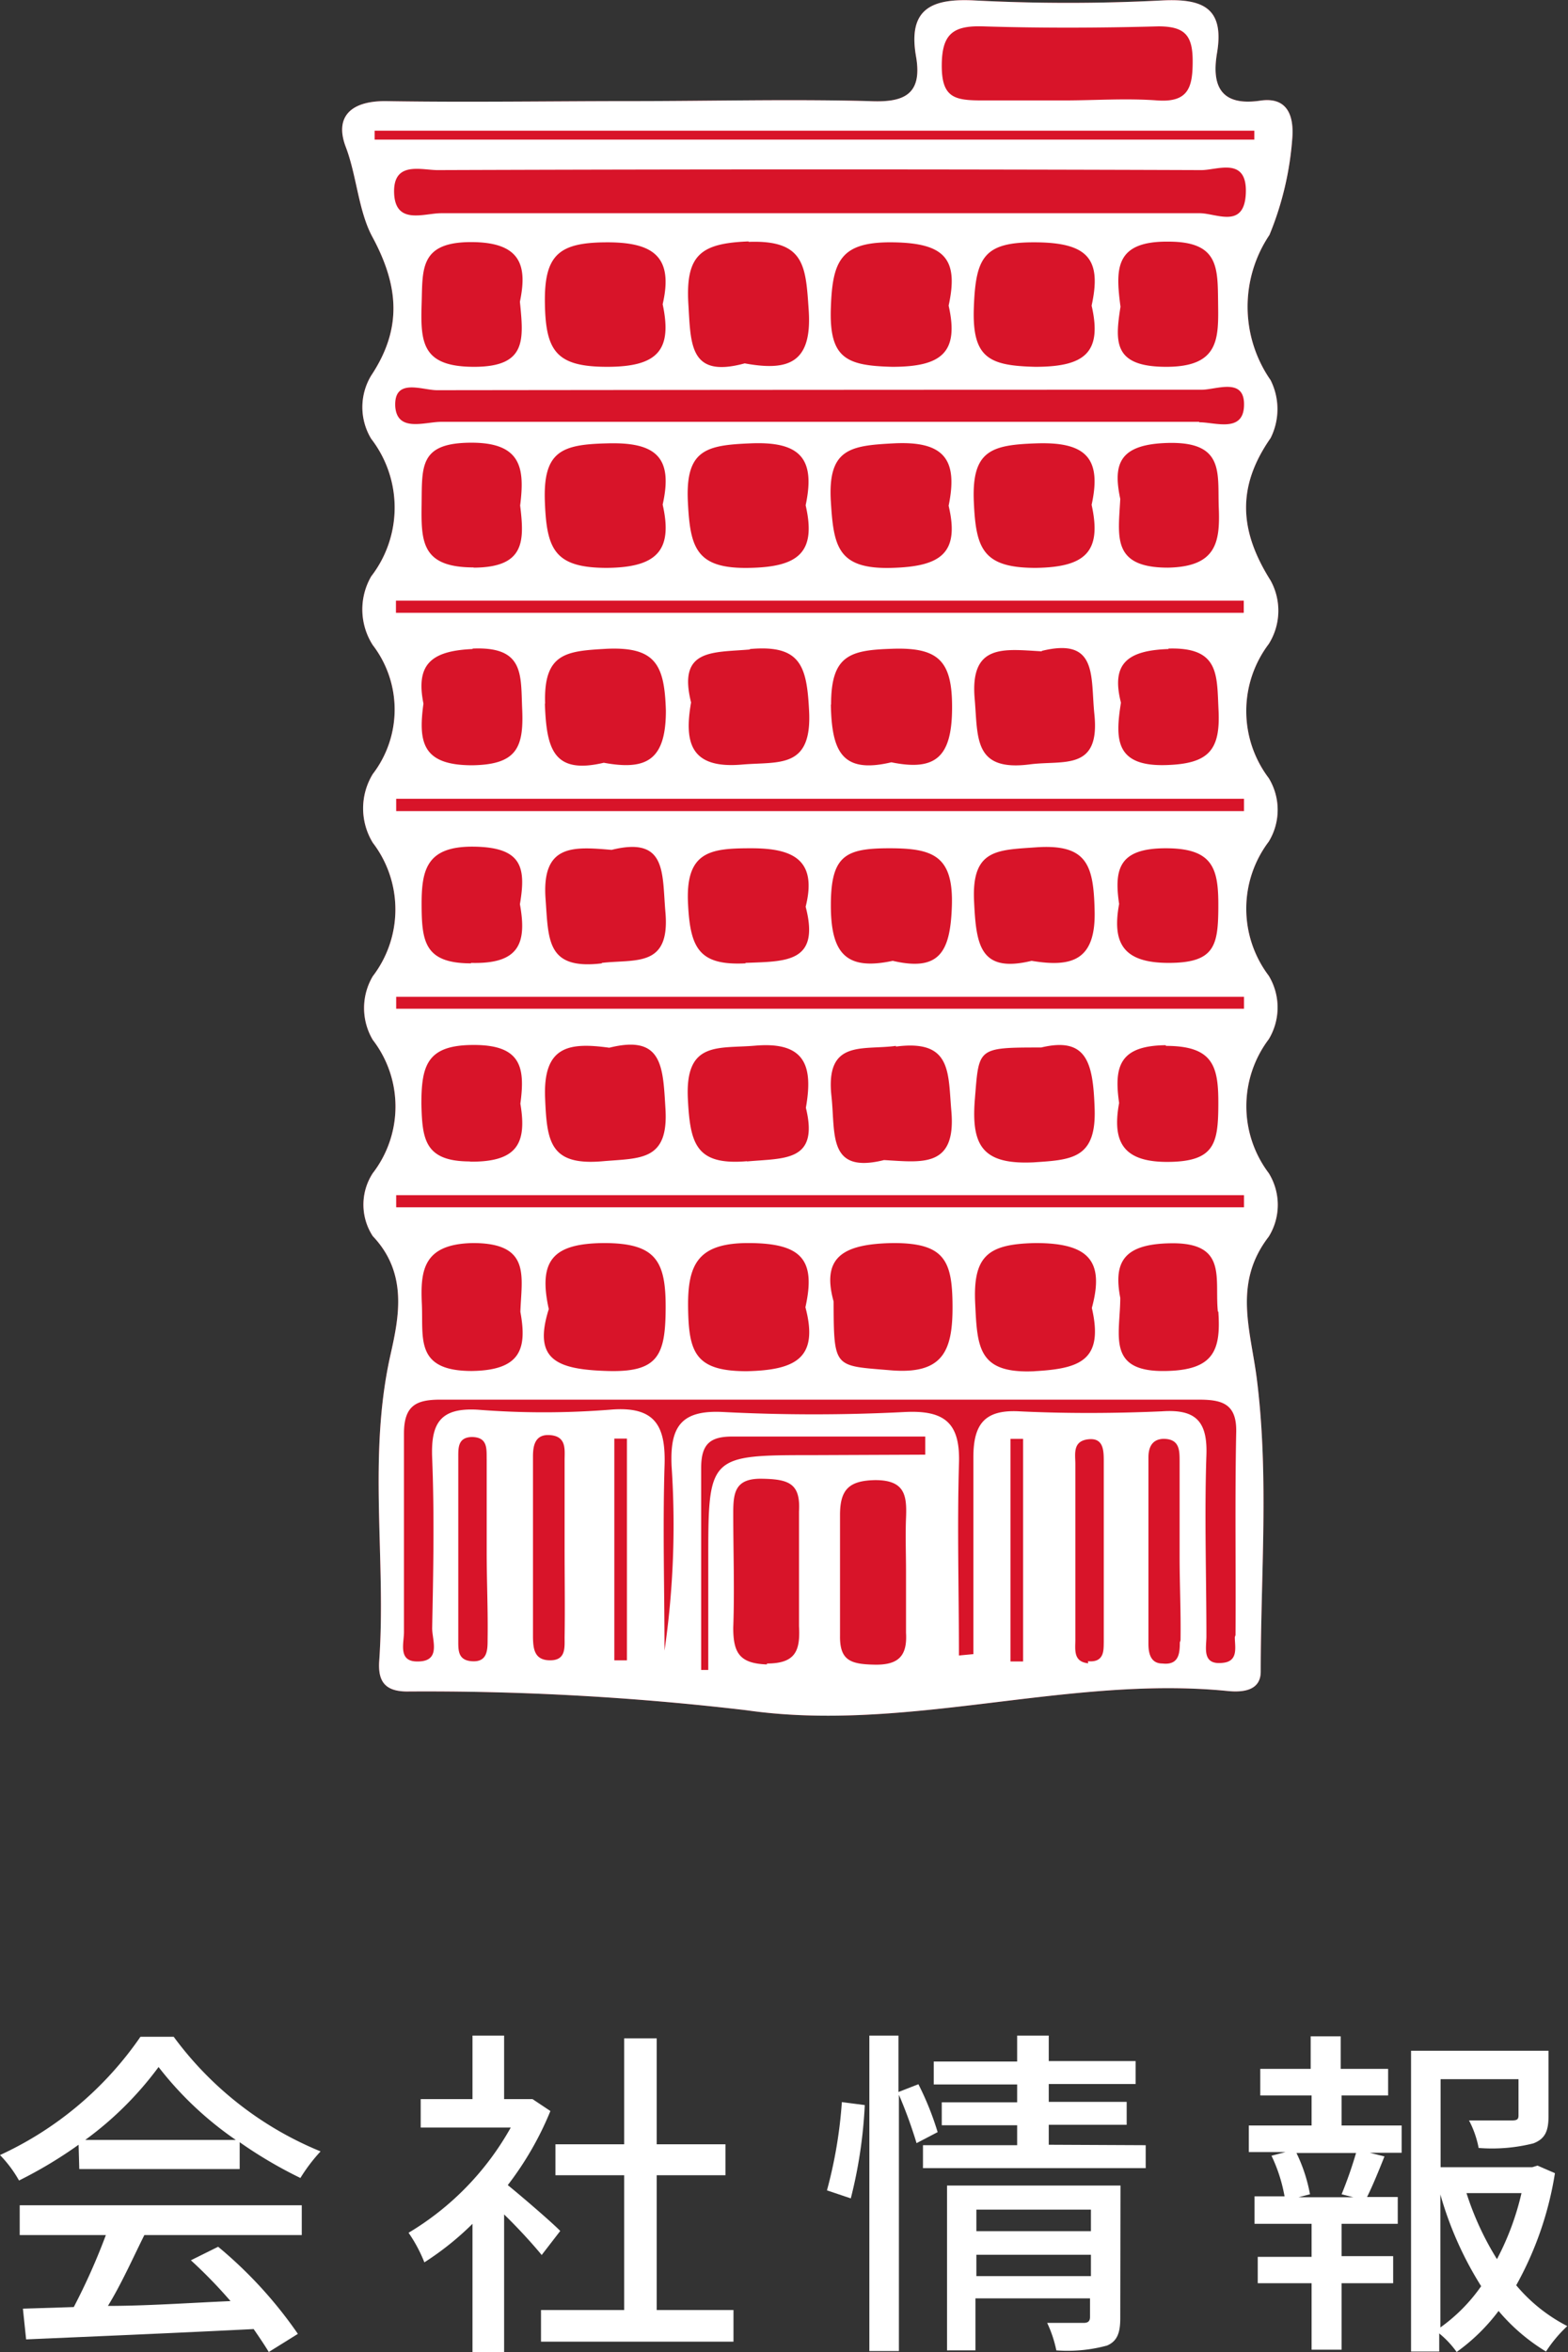
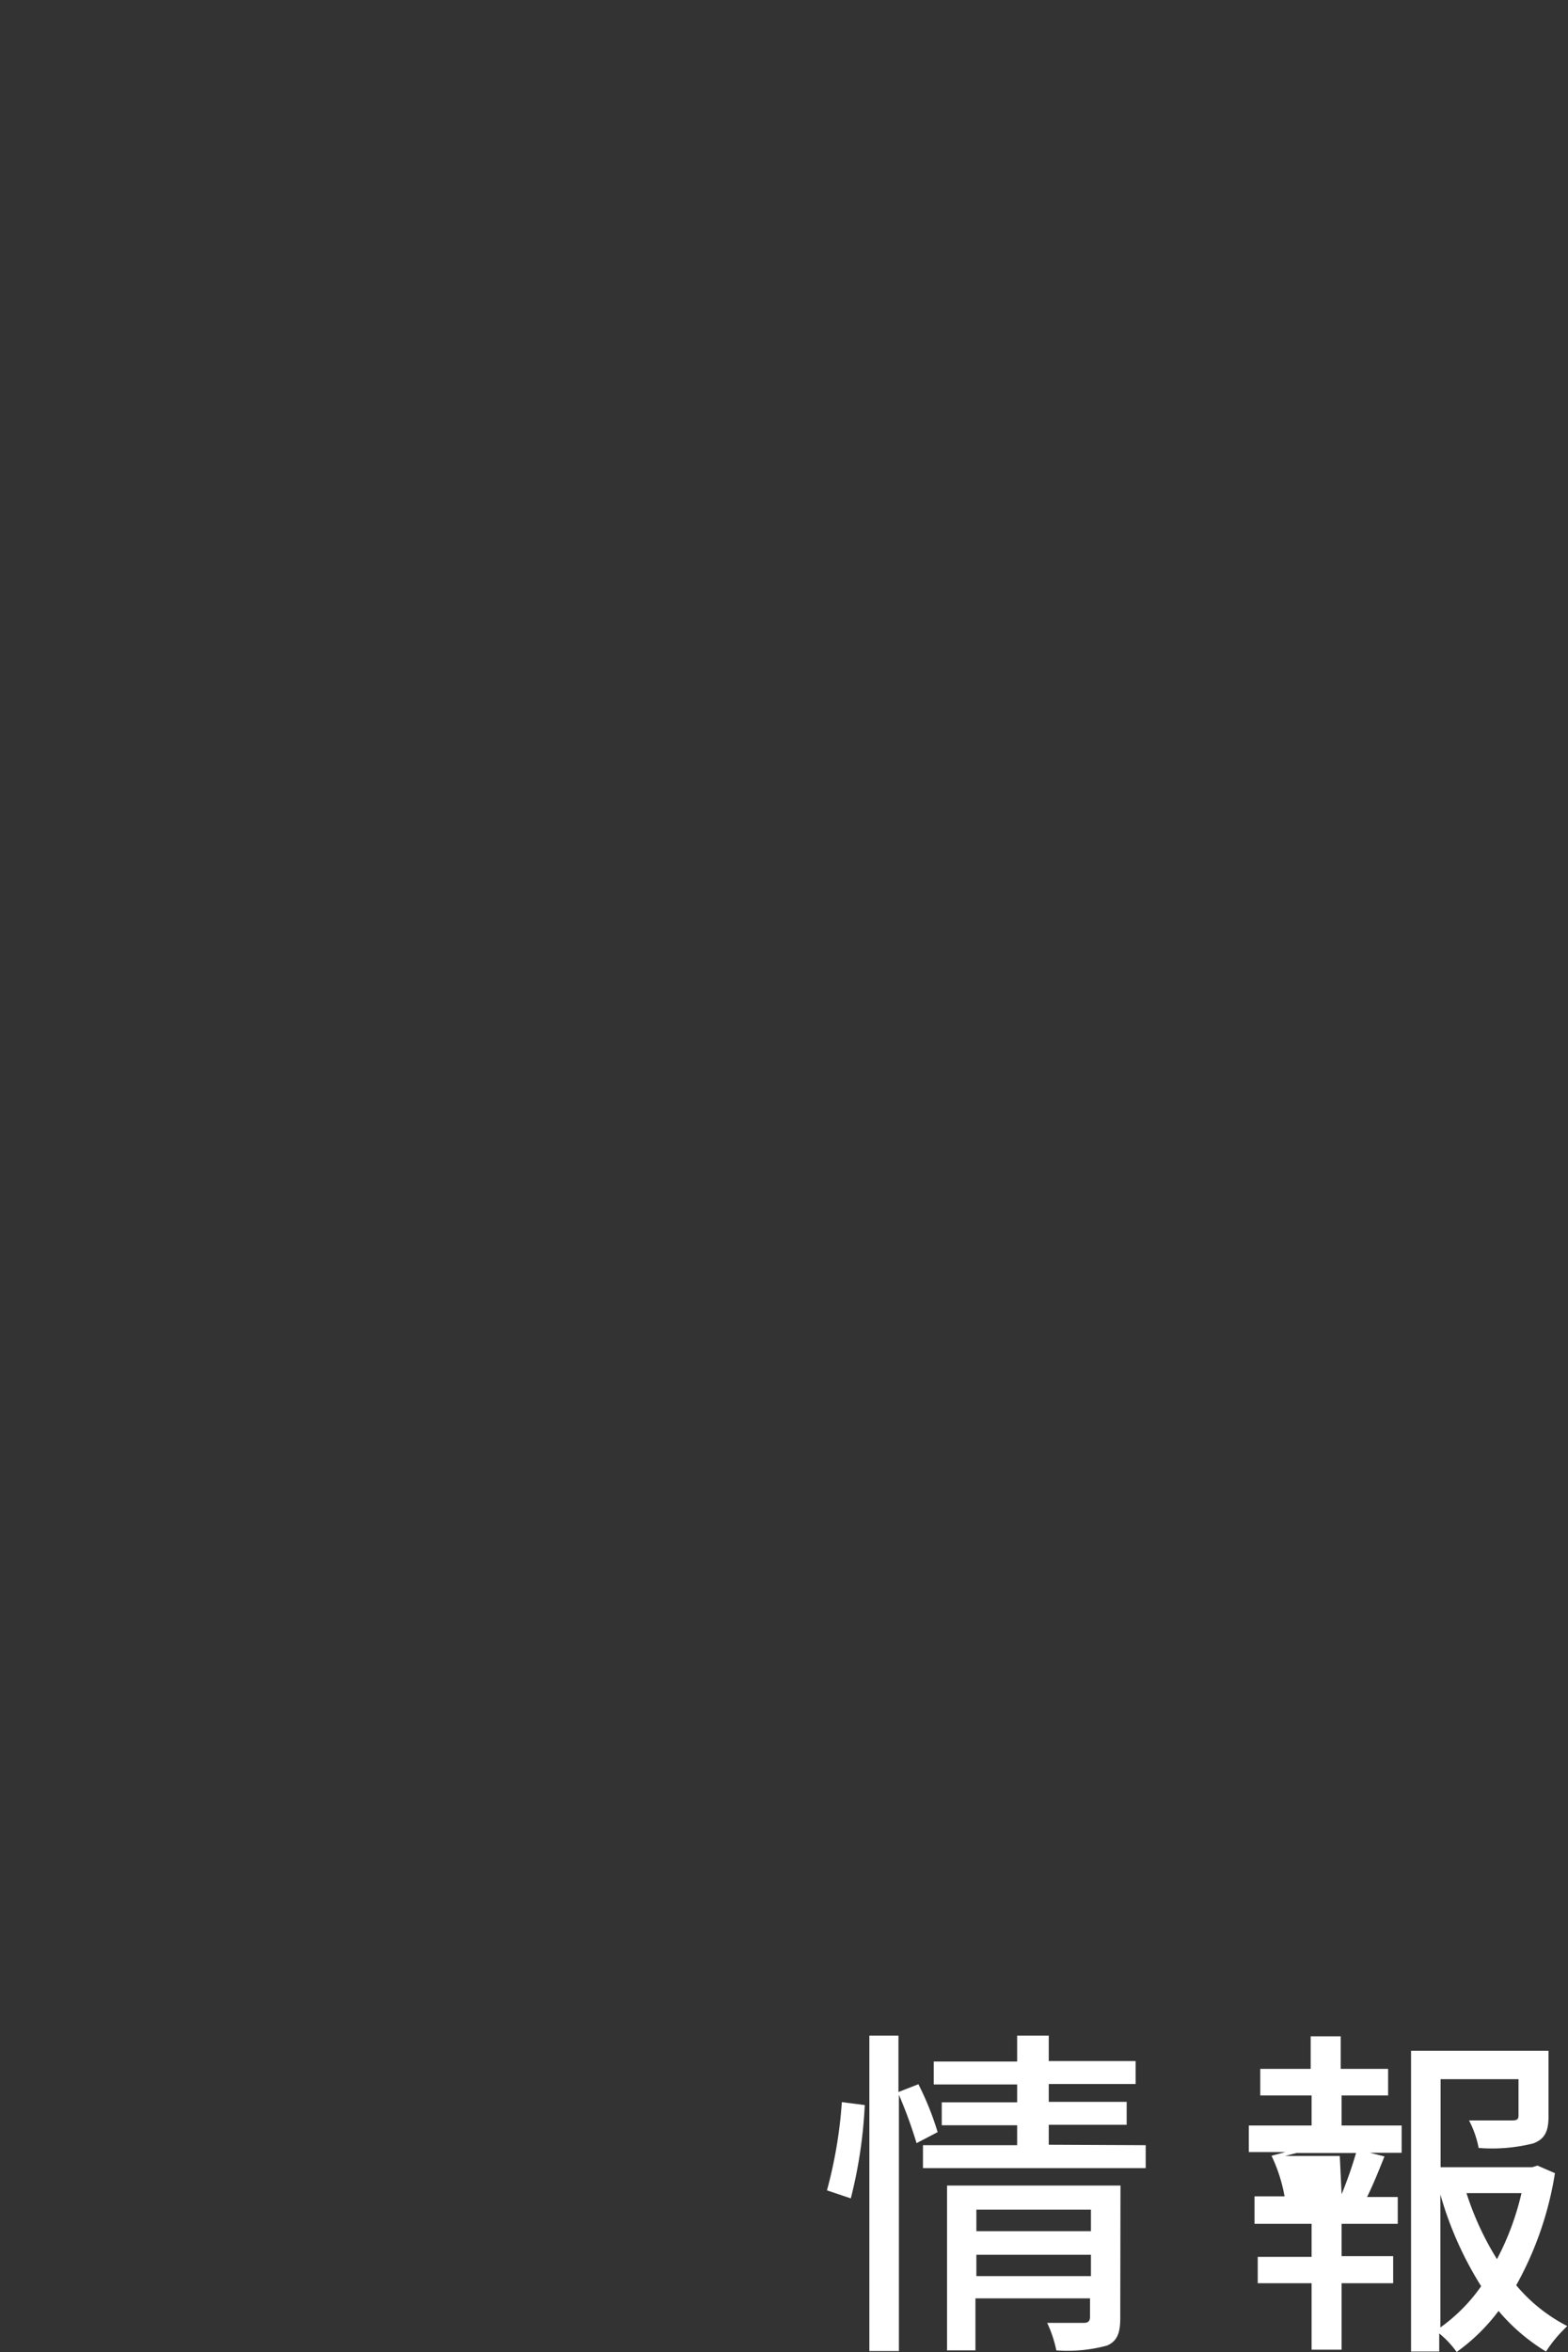
<svg xmlns="http://www.w3.org/2000/svg" viewBox="0 0 68.43 102.59">
  <rect x="0" y="0" width="68.43" height="102.59" fill="#333333" stroke="none" />
  <defs>
    <style>.cls-1{fill:#fff;}.cls-2{fill:#d81429;}</style>
  </defs>
  <g id="レイヤー_2" data-name="レイヤー 2">
    <g id="レイヤー_4" data-name="レイヤー 4">
-       <path class="cls-1" d="M3.43,93.55a19,19,0,0,1-2.6,1.56A5.32,5.32,0,0,0,0,94a15.09,15.09,0,0,0,6.13-5.16H7.58a15,15,0,0,0,6.41,5A7.47,7.47,0,0,0,13.11,95a19.27,19.27,0,0,1-2.65-1.56v1.17h-7ZM.86,96.19H13.17v1.3H6.3c-.5,1-1,2.13-1.59,3.09,1.67,0,3.52-.13,5.35-.21a20.93,20.93,0,0,0-1.73-1.78L9.52,98A18.79,18.79,0,0,1,13,101.8l-1.27.79c-.17-.28-.39-.61-.66-1-3.57.18-7.38.34-9.93.45L1,100.7l2.22-.07a27.74,27.74,0,0,0,1.4-3.14H.86Zm9.43-2.85a15,15,0,0,1-3.37-3.18,14.82,14.82,0,0,1-3.2,3.18Z" />
-       <path class="cls-1" d="M23.64,98.36c-.35-.43-1-1.15-1.64-1.77v6H20.62V97a12.78,12.78,0,0,1-2.1,1.68,6.33,6.33,0,0,0-.69-1.29,12.37,12.37,0,0,0,4.46-4.59H18.36V91.56h2.26V88.79H22v2.77h1l.24,0,.78.52a13.89,13.89,0,0,1-1.86,3.23c.7.57,1.95,1.65,2.29,2Zm8.37,2.4v1.38h-8.4v-1.38h3.63V94.88h-3V93.53h3V88.91h1.42v4.62h3v1.35h-3v5.88Z" />
      <path class="cls-1" d="M36.09,95.54a19.83,19.83,0,0,0,.65-3.85l1,.13a20.4,20.4,0,0,1-.61,4.07ZM40,93.48a20.27,20.27,0,0,0-.77-2.11v11.18H37.94V88.79h1.27v2.46l.87-.34A12.72,12.72,0,0,1,40.92,93Zm10,.09v1H40.28v-1h4.11V92.7H41.1v-1h3.29v-.78H40.75v-1h3.64V88.79h1.38V89.9h3.79v1H45.77v.78h3.4v1h-3.4v.87Zm-1.11,7.55c0,.63-.13,1-.58,1.19a6.57,6.57,0,0,1-2.21.21,5.29,5.29,0,0,0-.4-1.2c.69,0,1.41,0,1.6,0s.27-.08.27-.26v-.81h-5v2.27H41.33V95.33H48.9Zm-6.28-4.74v.94h5v-.94Zm5,2.9v-.93h-5v.93Z" />
-       <path class="cls-1" d="M58.55,92.71h2.62V93.9H59.78l.64.16c-.25.63-.52,1.29-.76,1.77H61V97H58.55v1.41H60.8v1.18H58.55v2.9H57.24v-2.9H54.89V98.44h2.35V97H54.75v-1.2h1.31a6.86,6.86,0,0,0-.57-1.77l.61-.16H54.5V92.71h2.74V91.4H55V90.24h2.2V88.82h1.31v1.42h2.07V91.4H58.55Zm0,3a18.23,18.23,0,0,0,.63-1.8h-2.6a7,7,0,0,1,.59,1.8l-.5.13h2.39Zm9.31-.92a14.76,14.76,0,0,1-1.69,4.89,7.16,7.16,0,0,0,2.23,1.78,5.83,5.83,0,0,0-.93,1.11,8.4,8.4,0,0,1-2.07-1.77,8.39,8.39,0,0,1-1.83,1.79,4.12,4.12,0,0,0-.76-.81v.79H61.58V89.45h6v2.84c0,.65-.14,1-.66,1.2a7.39,7.39,0,0,1-2.39.2,4.28,4.28,0,0,0-.42-1.2c.86,0,1.65,0,1.88,0s.28-.06.28-.22V90.69h-3.4v3.84h4l.23-.07Zm-5,6.73a7.43,7.43,0,0,0,1.78-1.8,15.35,15.35,0,0,1-1.78-4ZM64,95.66a12.82,12.82,0,0,0,1.33,2.88,11.84,11.84,0,0,0,1.07-2.88Z" />
-       <path class="cls-2" d="M55,4.39c-1.7.25-2.13-.62-1.89-2.06.34-2-.63-2.4-2.41-2.31a79.32,79.32,0,0,1-8.16,0c-1.9-.1-2.93.37-2.56,2.46.29,1.7-.6,2-2.05,1.93-3.44-.09-6.88,0-10.32,0-3.6,0-7.2.06-10.8,0-1.57,0-2.2.74-1.72,2s.55,2.79,1.16,3.92c1.16,2.15,1.31,4-.05,6.05a2.66,2.66,0,0,0,0,2.76,4.91,4.91,0,0,1,0,6,2.88,2.88,0,0,0,.07,3,4.62,4.62,0,0,1,0,5.62,2.87,2.87,0,0,0,0,3,4.79,4.79,0,0,1,0,5.82,2.72,2.72,0,0,0,0,2.78,4.76,4.76,0,0,1,0,5.81,2.51,2.51,0,0,0,0,2.75c1.55,1.63,1.13,3.57.77,5.18-1,4.45-.18,8.9-.49,13.34-.06.85.21,1.33,1.19,1.34a119.32,119.32,0,0,1,14.85.82c7,1,14-1.54,21-.84.63.06,1.43,0,1.43-.85,0-4.23.36-8.47-.16-12.68-.26-2.17-1.08-4.23.51-6.29a2.63,2.63,0,0,0,0-2.77,4.85,4.85,0,0,1,0-5.84,2.68,2.68,0,0,0,0-2.77,4.85,4.85,0,0,1,0-5.85,2.66,2.66,0,0,0,0-2.77,4.85,4.85,0,0,1,0-5.85,2.73,2.73,0,0,0,.08-2.77c-1.35-2.14-1.5-4.06,0-6.21a2.82,2.82,0,0,0,0-2.53,5.61,5.61,0,0,1-.05-6.33,13.65,13.65,0,0,0,1-4.25C56.47,5,56.15,4.22,55,4.39Z" />
-       <path class="cls-1" d="M55,4.39c-1.7.25-2.13-.62-1.89-2.06.34-2-.63-2.4-2.41-2.31a79.32,79.32,0,0,1-8.16,0c-1.9-.1-2.93.37-2.56,2.46.29,1.7-.6,2-2.05,1.93-3.44-.09-6.88,0-10.32,0-3.6,0-7.2.06-10.8,0-1.57,0-2.2.74-1.72,2s.55,2.79,1.16,3.92c1.16,2.15,1.31,4-.05,6.05a2.66,2.66,0,0,0,0,2.76,4.91,4.91,0,0,1,0,6,2.88,2.88,0,0,0,.07,3,4.62,4.62,0,0,1,0,5.62,2.87,2.87,0,0,0,0,3,4.79,4.79,0,0,1,0,5.82,2.72,2.72,0,0,0,0,2.78,4.76,4.76,0,0,1,0,5.81,2.51,2.51,0,0,0,0,2.75c1.55,1.63,1.13,3.57.77,5.18-1,4.45-.18,8.9-.49,13.34-.06.85.21,1.33,1.19,1.34a119.32,119.32,0,0,1,14.85.82c7,1,14-1.54,21-.84.63.06,1.43,0,1.43-.85,0-4.23.36-8.47-.16-12.68-.26-2.17-1.08-4.23.51-6.29a2.63,2.63,0,0,0,0-2.77,4.85,4.85,0,0,1,0-5.84,2.68,2.68,0,0,0,0-2.77,4.85,4.85,0,0,1,0-5.85,2.66,2.66,0,0,0,0-2.77,4.85,4.85,0,0,1,0-5.85,2.73,2.73,0,0,0,.08-2.77c-1.35-2.14-1.5-4.06,0-6.21a2.82,2.82,0,0,0,0-2.53,5.61,5.61,0,0,1-.05-6.33,13.65,13.65,0,0,0,1-4.25C56.47,5,56.15,4.22,55,4.39ZM42.9,1.15c2.55.08,5.1.07,7.65,0,1.16,0,1.5.39,1.5,1.52s-.18,1.81-1.55,1.71-2.71,0-4.07,0c-1.19,0-2.39,0-3.58,0S41.1,4.26,41.1,2.87,41.59,1.11,42.9,1.15ZM21.28,71.51c0,.45,0,1-.69.95C20,72.42,20,72,20,71.6q0-4,0-8.08c0-.39,0-.82.58-.84.73,0,.65.54.66,1,0,1.34,0,2.69,0,4S21.3,70.24,21.28,71.51Zm3.36-.09c0,.45.06,1-.63,1s-.74-.5-.75-1q0-3.94,0-7.89c0-.48.09-1,.78-.93s.6.64.6,1.08c0,1.28,0,2.55,0,3.83S24.66,70.14,24.64,71.42Zm2.72,1h-.55V62.75h.55Zm6.11.18C32.28,72.56,32,72.1,32,71c.06-1.66,0-3.33,0-5,0-.9.08-1.52,1.25-1.5s1.69.2,1.62,1.42c0,.87,0,1.75,0,2.62s0,1.59,0,2.39C34.93,72,34.72,72.56,33.47,72.56Zm6.07-4c0,.87,0,1.75,0,2.62.06,1-.32,1.41-1.37,1.39s-1.53-.18-1.51-1.28c0-1.75,0-3.5,0-5.25,0-1.12.4-1.5,1.54-1.52,1.31,0,1.38.69,1.34,1.66C39.51,67,39.54,67.74,39.54,68.54Zm-4-5.13c-4.63,0-4.63,0-4.63,4.61v4.76h-.31c0-2.93,0-5.87,0-8.81,0-1.07.41-1.38,1.41-1.37,2.79,0,5.58,0,8.37,0l0,.79Zm9.11,9h-.55V62.76l.55,0Zm2.84.08c-.69-.07-.55-.65-.56-1.09,0-1.26,0-2.53,0-3.8s0-2.53,0-3.8c0-.43-.13-1,.56-1.08s.68.52.68,1q0,3.93,0,7.84C48.16,71.94,48.22,72.53,47.48,72.46Zm4-.91c0,.49-.05,1-.76.92-.53,0-.61-.47-.61-.86,0-2.71,0-5.42,0-8.13,0-.4.13-.79.65-.81.72,0,.71.51.71,1,0,1.36,0,2.71,0,4.07S51.54,70.27,51.52,71.55Zm2.4-.23c0,.42.17,1.05-.52,1.12-.93.11-.72-.66-.72-1.15,0-2.64-.09-5.28,0-7.92.05-1.49-.49-2-1.94-1.9-2.07.09-4.16.1-6.23,0-1.5-.08-2,.55-2,2,0,2.86,0,5.73,0,8.59l-.63.06c0-2.77-.08-5.55,0-8.33.07-1.79-.59-2.38-2.37-2.29a77.3,77.3,0,0,1-7.91,0c-1.86-.1-2.34.65-2.26,2.37A38.2,38.2,0,0,1,29,72c0-2.66-.08-5.33,0-8,.07-1.78-.37-2.69-2.39-2.51a36.79,36.79,0,0,1-5.75,0c-1.65-.1-2.06.59-2,2.1.1,2.47.05,5,0,7.43,0,.53.41,1.47-.66,1.45-.85,0-.56-.83-.57-1.31,0-2.88,0-5.76,0-8.63,0-1.23.54-1.48,1.59-1.48H52.3c1,0,1.68.15,1.65,1.42C53.89,65.4,53.94,68.36,53.92,71.32ZM20.59,59.8c-2.5,0-2.11-1.44-2.18-2.93s.08-2.61,2.23-2.65c2.55,0,2.12,1.46,2.07,3C23,58.81,22.75,59.77,20.59,59.8Zm5.76-5.58c2.27,0,2.71.77,2.7,2.84s-.33,2.81-2.56,2.74-3.23-.51-2.54-2.7C23.47,54.93,24.18,54.24,26.35,54.22Zm6.24,5.59c-2.24,0-2.53-.81-2.56-2.75s.44-2.86,2.7-2.84,2.88.73,2.42,2.8C35.73,59.21,34.77,59.76,32.59,59.81ZM39,54.22c2.23,0,2.56.78,2.57,2.74s-.41,3-2.7,2.81c-2.47-.21-2.48-.05-2.49-3C35.85,54.85,36.76,54.25,39,54.22Zm6.17,5.59c-2.46.12-2.52-1-2.61-2.93-.11-2.13.58-2.62,2.64-2.66,2.34,0,3,.8,2.45,2.83C48.18,59.35,47.12,59.7,45.13,59.81Zm8-2.6c.12,1.7-.21,2.55-2.28,2.59-2.63.06-2-1.58-2-3.19-.29-1.53.11-2.35,2.2-2.38C53.59,54.19,53,55.76,53.15,57.21ZM17.29,52.66v-.53h37v.53Zm3.22-2c-2,0-2.08-1-2.12-2.51,0-1.72.27-2.58,2.32-2.57s2.21,1,2,2.56C23,49.87,22.58,50.69,20.51,50.67Zm3.28-2.75c-.1-2.3,1.05-2.45,2.8-2.21,2.32-.58,2.34.81,2.45,2.64.15,2.31-1.09,2.17-2.72,2.31C24,50.86,23.87,49.8,23.79,47.92Zm8.81,2.74c-2.23.19-2.48-.76-2.58-2.71-.13-2.55,1.32-2.19,2.94-2.33,2.23-.19,2.52.94,2.21,2.71C35.75,50.69,34.23,50.51,32.6,50.66Zm6.5-5c2.45-.32,2.27,1.13,2.42,2.83.21,2.48-1.3,2.21-2.94,2.12-2.45.61-2.12-1.11-2.29-2.75C36,45.32,37.64,45.82,39.1,45.62ZM42.54,48c.19-2.3.06-2.31,2.9-2.31,2-.48,2.26.68,2.33,2.63.09,2.23-1,2.27-2.67,2.38C42.91,50.8,42.39,50,42.54,48Zm8.34-2.38c2.1,0,2.3.92,2.29,2.59S53,50.66,51,50.68s-2.47-.88-2.16-2.57C48.61,46.51,48.86,45.61,50.88,45.59ZM17.29,44c0-.17,0-.34,0-.52h37V44Zm3.38-19.25c-2.31,0-2.29-1.16-2.27-2.8s-.08-2.63,2.15-2.64,2.35,1.14,2.15,2.74C22.89,23.61,22.91,24.75,20.67,24.76Zm33.61,1.45v.53h-37v-.53ZM26.49,24.77c-2.29,0-2.63-.81-2.71-2.86-.09-2.23.73-2.52,2.69-2.57,2.17-.07,2.91.61,2.45,2.67C29.37,24,28.68,24.75,26.49,24.77Zm6.22,0c-2.34.05-2.59-.88-2.69-2.88-.11-2.27.79-2.47,2.71-2.55,2.21-.1,2.86.67,2.43,2.7C35.63,24.09,34.86,24.73,32.71,24.77Zm6.22,0c-2.37.07-2.55-.93-2.67-2.89-.14-2.31.85-2.44,2.72-2.54,2.25-.12,2.83.72,2.42,2.72C41.89,24.14,41.05,24.71,38.93,24.77Zm6.27,0c-2.31,0-2.61-.84-2.7-2.87-.1-2.25.76-2.49,2.7-2.56,2.18-.08,2.89.63,2.44,2.68C48.09,24.06,47.38,24.74,45.2,24.77ZM51,19.32c2.46-.05,2.13,1.33,2.19,2.84s-.12,2.56-2.22,2.6c-2.48,0-2.16-1.38-2.08-3C48.56,20.21,48.86,19.37,51,19.32ZM50.88,37c2.1,0,2.3.92,2.29,2.59S53,42,51,42s-2.47-.88-2.16-2.57C48.61,37.87,48.86,37,50.88,37ZM17.29,35.38v-.54h37v.54Zm30.48,4.3c.07,2.23-1,2.52-2.75,2.23-2.26.55-2.42-.7-2.51-2.6-.11-2.27,1-2.23,2.69-2.35C47.44,36.8,47.72,37.73,47.77,39.68Zm-6.23-.13c-.07,2-.56,2.83-2.58,2.36-2.05.44-2.71-.33-2.7-2.47S36.92,37,38.83,37,41.62,37.34,41.54,39.55Zm-9,2.47c-2,.1-2.41-.63-2.51-2.54C29.89,37.12,31,37,32.79,37s2.89.48,2.37,2.55C35.8,42,34.31,41.93,32.53,42Zm-6.27,0c-2.41.29-2.33-1-2.46-2.8-.18-2.42,1.22-2.29,2.88-2.15,2.42-.6,2.2,1,2.35,2.72C29.25,42.21,27.76,41.83,26.26,42Zm-5.71,0c-2,0-2.15-.92-2.16-2.49s.19-2.63,2.29-2.6,2.27.91,2,2.51C23,41.15,22.66,42.06,20.55,42Zm.07-13.73c2.28-.1,2.09,1.16,2.16,2.67.07,1.67-.26,2.39-2.18,2.42-2.18,0-2.36-1-2.13-2.69C18.14,29,18.79,28.39,20.62,28.31Zm3.16,2.39c-.07-2.21.94-2.28,2.67-2.38C28.62,28.2,29,29,29.06,31c0,2.17-.86,2.61-2.71,2.27C24.15,33.79,23.85,32.67,23.78,30.7Zm8.94-2.37c2.23-.2,2.48.76,2.58,2.7.13,2.55-1.32,2.2-2.94,2.34-2.23.19-2.52-.95-2.21-2.71C29.57,28.29,31.09,28.47,32.72,28.33Zm3.54,2.41c0-2.14.83-2.36,2.63-2.42,2.09-.08,2.67.54,2.65,2.64s-.74,2.7-2.65,2.31C36.75,33.76,36.3,32.79,36.26,30.74Zm9.2-2.33c2.45-.6,2.12,1.12,2.29,2.76.26,2.5-1.35,2-2.81,2.19-2.45.32-2.27-1.13-2.41-2.82C42.31,28.05,43.82,28.32,45.46,28.41Zm5.52-.1c2.25-.07,2.11,1.16,2.19,2.7.08,1.72-.42,2.32-2.26,2.38-2.27.08-2.25-1.14-2-2.72C48.5,29,49.13,28.37,51,28.31Zm1.35-9.89c-5.52,0-11,0-16.55,0s-11,0-16.54,0c-.7,0-1.91.47-2-.66-.07-1.29,1.19-.71,1.84-.72Q35.78,17,52.44,17c.65,0,1.91-.57,1.85.72C54.24,18.89,53,18.41,52.33,18.42ZM20.69,16c-2.27,0-2.34-1.05-2.29-2.73.05-1.5-.11-2.7,2.13-2.71s2.48,1.06,2.16,2.6C22.85,14.81,23,16,20.69,16Zm5.81,0c-2.22,0-2.69-.68-2.72-2.79s.63-2.63,2.68-2.64,2.94.62,2.46,2.7C29.34,15.25,28.73,16,26.5,16Zm6.17-5.45c2.45-.09,2.49,1.05,2.62,2.94.17,2.35-.88,2.71-2.79,2.36-2.42.66-2.35-.83-2.46-2.61C29.92,11.11,30.59,10.61,32.67,10.53ZM38.94,16c-2-.05-2.76-.36-2.68-2.58.07-2.05.43-2.88,2.71-2.85s2.87.74,2.43,2.76C41.86,15.37,41.1,16,38.94,16Zm6.24,0c-2-.05-2.76-.37-2.68-2.58s.44-2.87,2.72-2.85,2.86.75,2.42,2.76C48.11,15.38,47.34,16,45.18,16ZM51,10.54c2.2,0,2.14,1.14,2.16,2.68S53.22,16,50.9,16s-2.24-1.08-2-2.62C48.69,11.76,48.62,10.51,51,10.54ZM52.34,9.3c-5.6,0-11.19,0-16.78,0s-10.87,0-16.31,0c-.74,0-2,.53-2.05-.88s1.19-1,1.9-1q16.67-.06,33.33,0c.7,0,2-.6,1.94,1S53.07,9.29,52.34,9.3Zm2.4-3.21H16.35V5.7H54.74Z" />
+       <path class="cls-1" d="M58.55,92.71h2.62V93.9H59.78l.64.16c-.25.63-.52,1.29-.76,1.77H61V97H58.55v1.41H60.8v1.18H58.55v2.9H57.24v-2.9H54.89V98.44h2.35V97H54.75v-1.2h1.31a6.86,6.86,0,0,0-.57-1.77l.61-.16H54.5V92.71h2.74V91.4H55V90.24h2.2V88.82h1.31v1.42h2.07V91.4H58.55Zm0,3a18.23,18.23,0,0,0,.63-1.8h-2.6l-.5.13h2.39Zm9.31-.92a14.76,14.76,0,0,1-1.69,4.89,7.16,7.16,0,0,0,2.23,1.78,5.83,5.83,0,0,0-.93,1.11,8.4,8.4,0,0,1-2.07-1.77,8.39,8.39,0,0,1-1.83,1.79,4.12,4.12,0,0,0-.76-.81v.79H61.58V89.45h6v2.84c0,.65-.14,1-.66,1.2a7.39,7.39,0,0,1-2.39.2,4.28,4.28,0,0,0-.42-1.2c.86,0,1.65,0,1.88,0s.28-.06.28-.22V90.69h-3.4v3.84h4l.23-.07Zm-5,6.73a7.43,7.43,0,0,0,1.78-1.8,15.35,15.35,0,0,1-1.78-4ZM64,95.66a12.82,12.82,0,0,0,1.33,2.88,11.84,11.84,0,0,0,1.07-2.88Z" />
    </g>
  </g>
</svg>